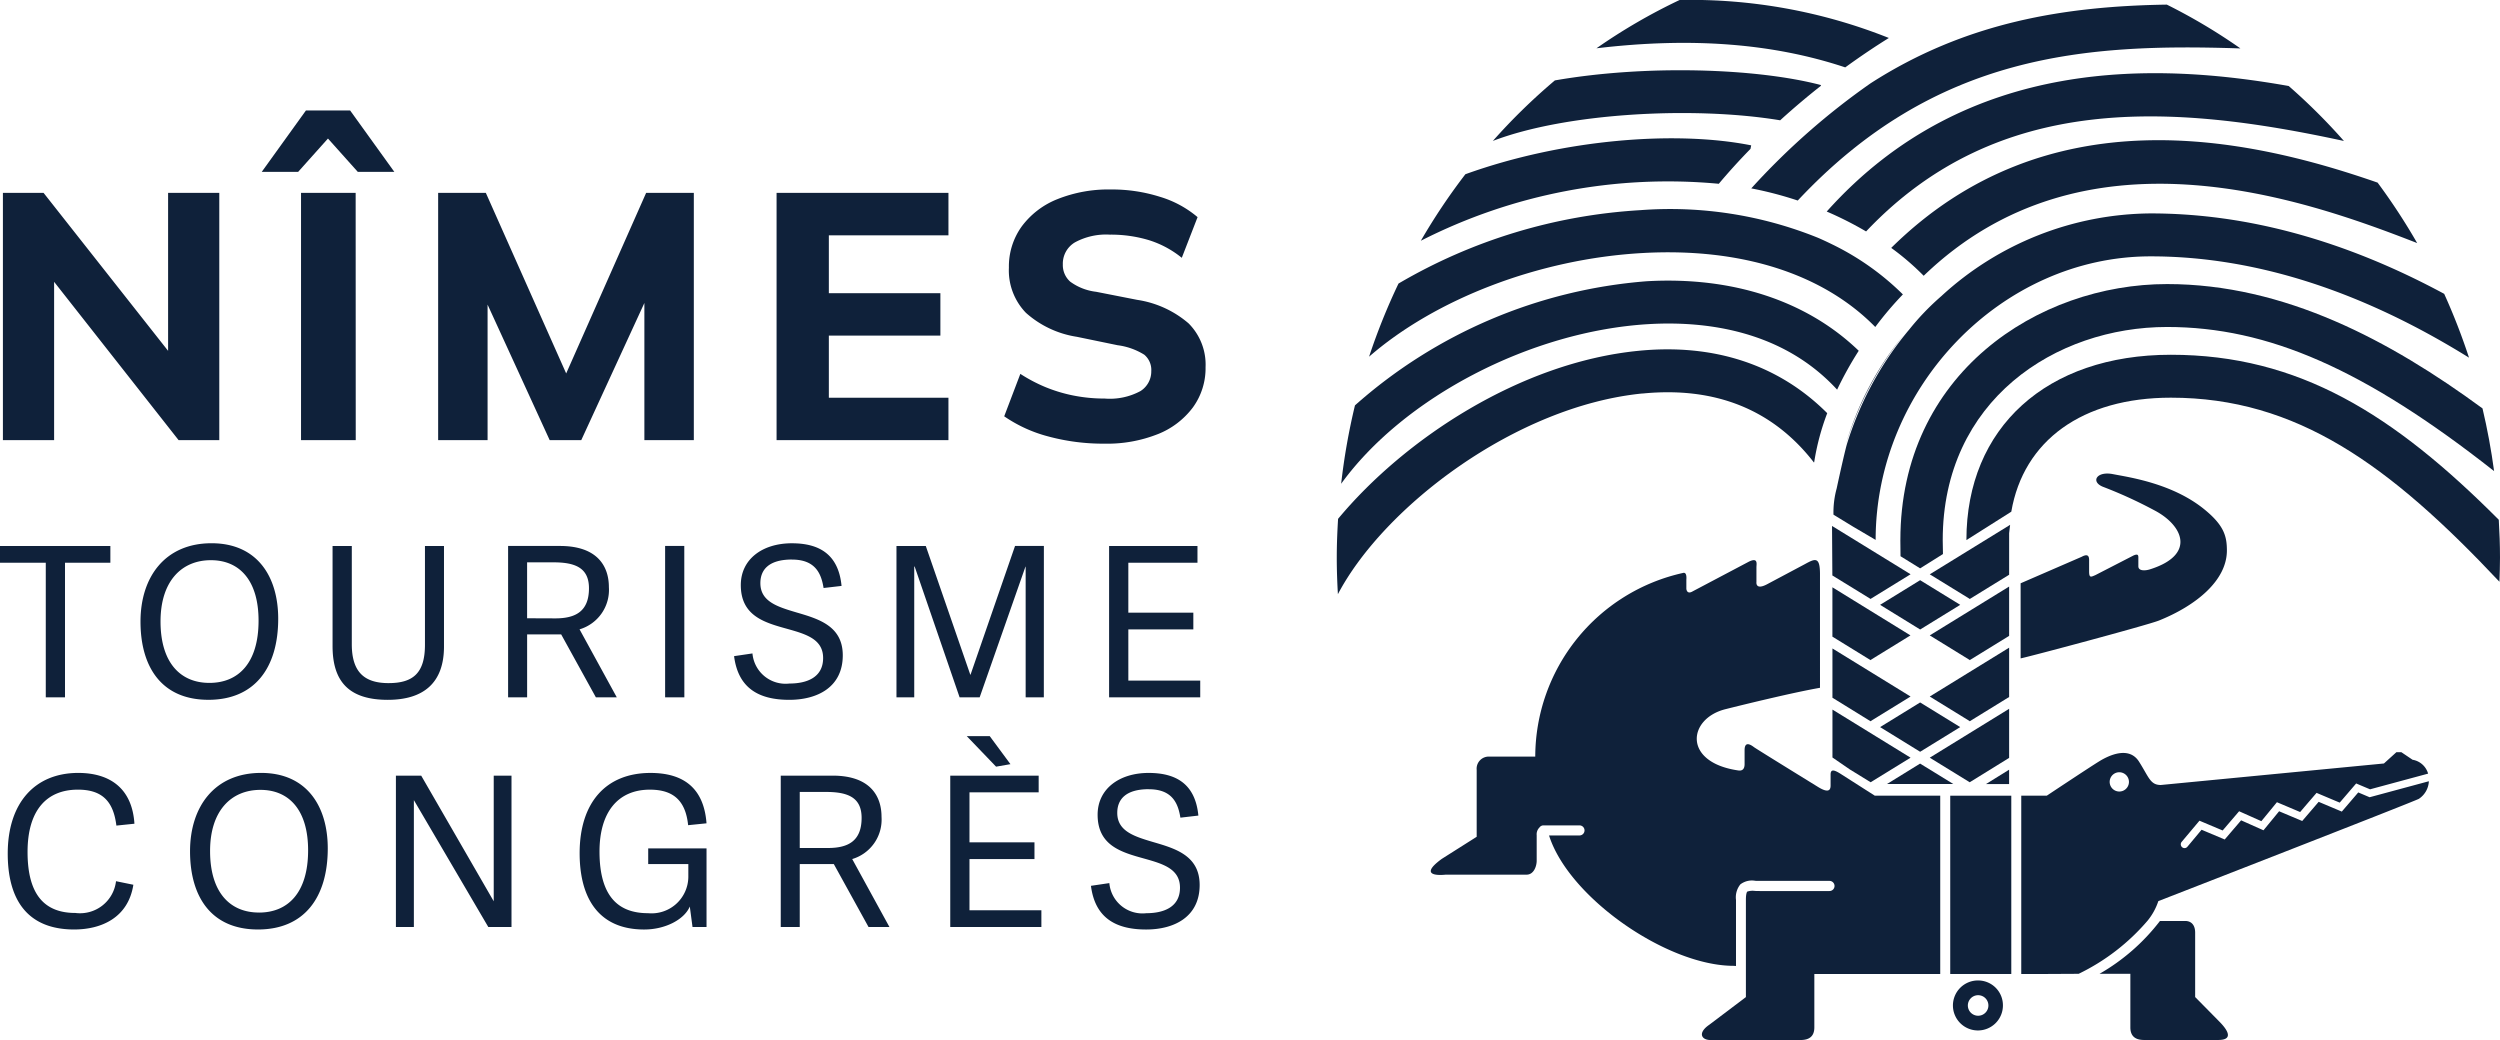
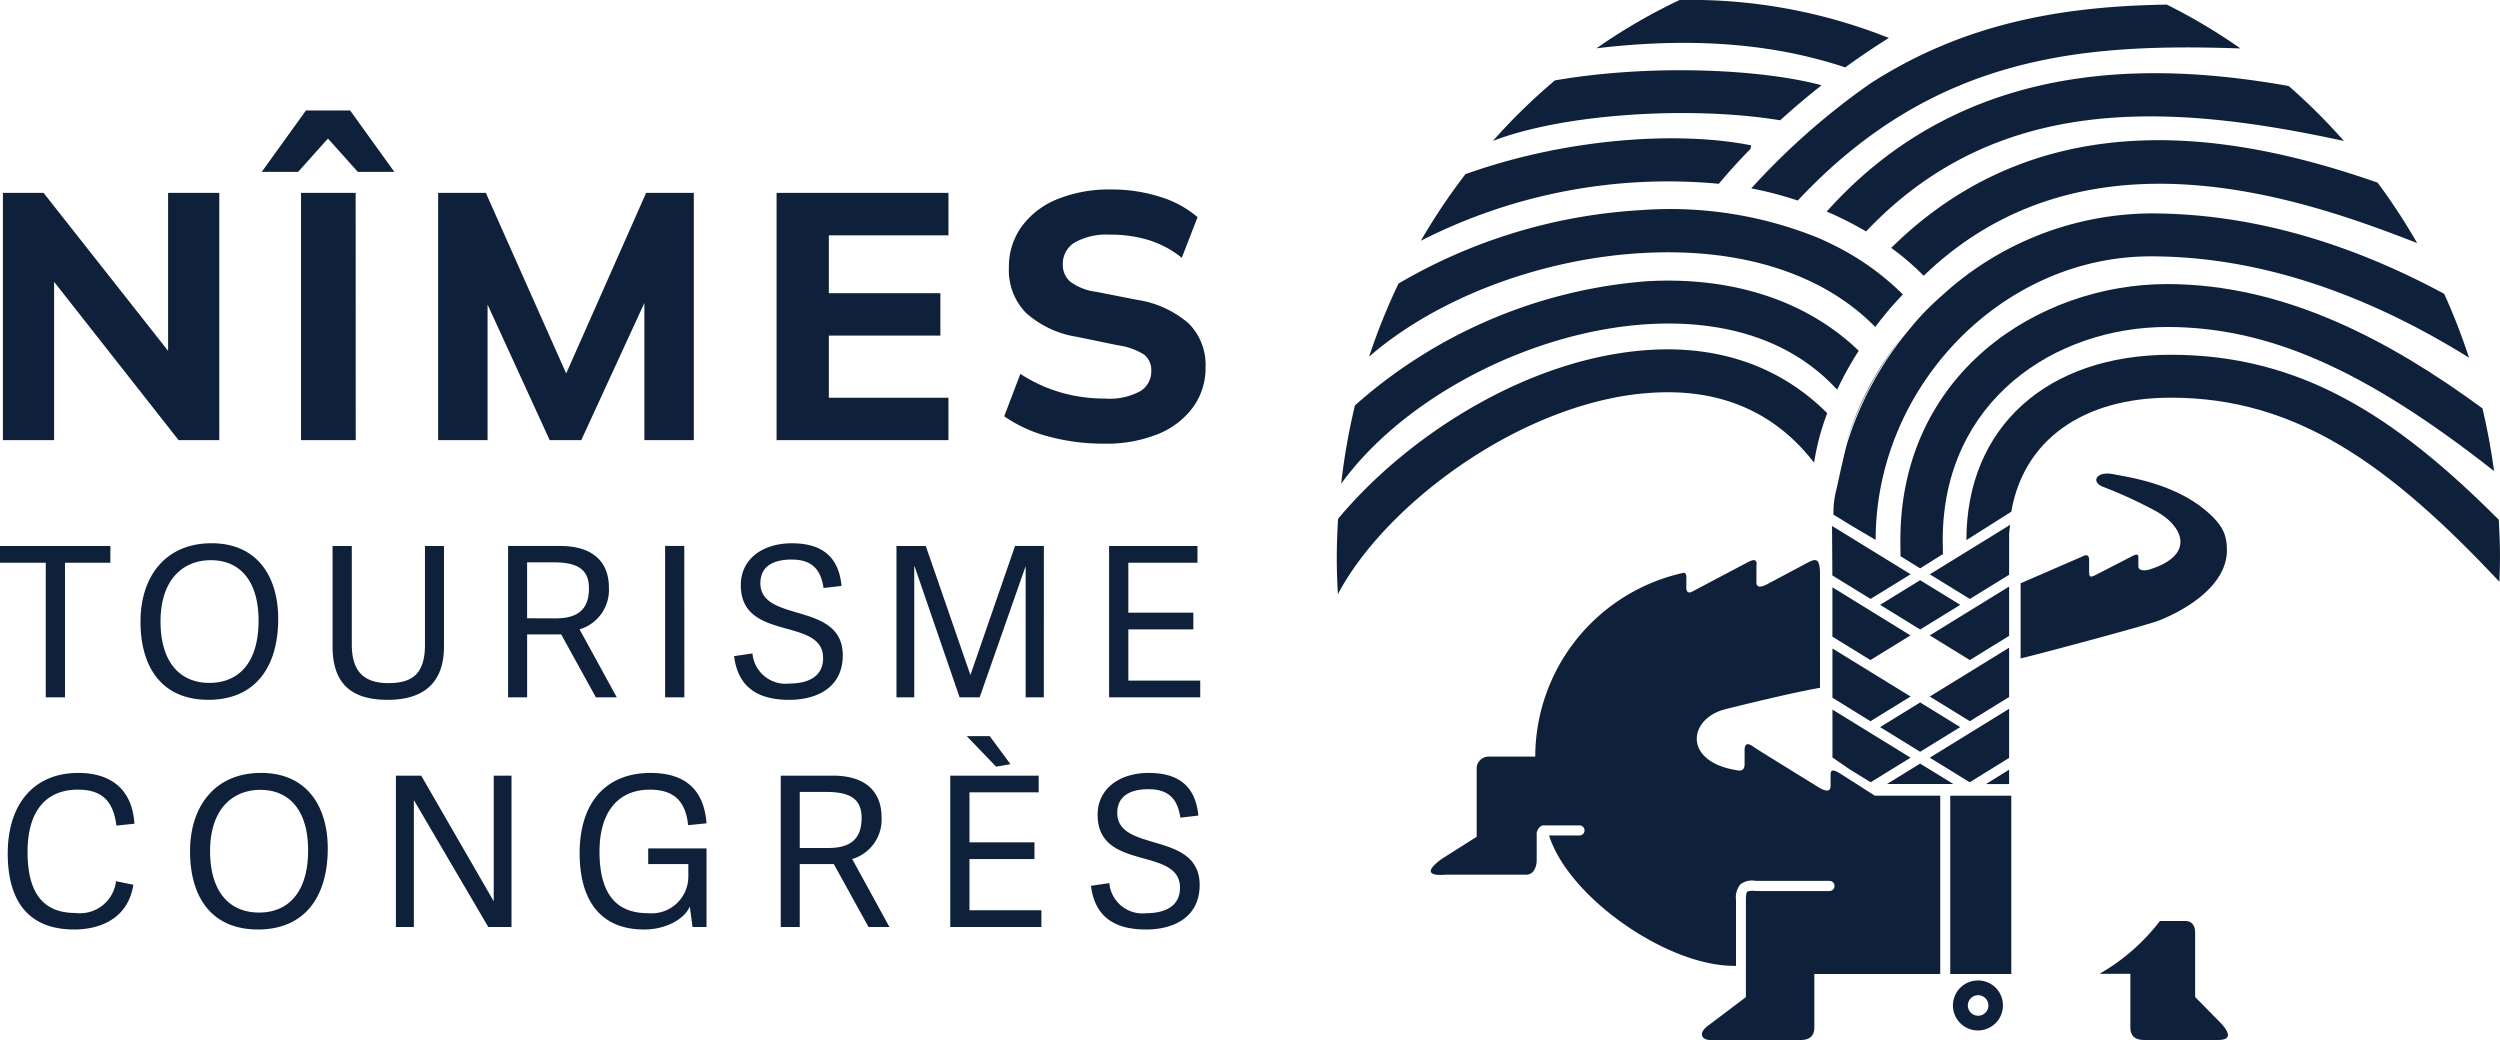
<svg xmlns="http://www.w3.org/2000/svg" width="221.717" height="92.232" viewBox="0 0 221.717 92.232">
  <defs>
    <clipPath id="clip-path">
      <rect id="Rectangle_948" data-name="Rectangle 948" width="221.717" height="92.232" fill="none" />
    </clipPath>
  </defs>
  <g id="Groupe_5699" data-name="Groupe 5699" transform="translate(0 0)">
    <g id="Groupe_5699-2" data-name="Groupe 5699" transform="translate(0 0)" clip-path="url(#clip-path)">
      <path id="Tracé_2785" data-name="Tracé 2785" d="M186.239,32.9a27.239,27.239,0,0,0-5.134,9.745,29.19,29.19,0,0,1,5.134-9.745" transform="translate(-17.423 -3.165)" fill="#0f213a" />
      <path id="Tracé_2786" data-name="Tracé 2786" d="M187.233,32.339l-.087.1.087-.1" transform="translate(-18.004 -3.111)" fill="#0f213a" />
      <path id="Tracé_2787" data-name="Tracé 2787" d="M171.849,18.478c.02-.024.038-.042.058-.064l-.06.062,0,0" transform="translate(-16.532 -1.771)" fill="#0f213a" />
      <path id="Tracé_2788" data-name="Tracé 2788" d="M186.476,50.581l.015,1.431,1.738,1.076,2.026-1.269-.021-1.238c0-12.408,10.011-18.9,19.9-18.9,8.952,0,17.523,3.749,29,12.783q-.381-2.829-1.029-5.562c-8.173-6-17.548-11.027-27.969-11.027-11.47,0-23.658,7.959-23.658,22.705" transform="translate(-17.94 -2.682)" fill="#0f213a" />
      <path id="Tracé_2789" data-name="Tracé 2789" d="M165.844,17.609c.919-1.094,1.862-2.127,2.814-3.1l.061-.312c-6.66-1.331-16.673-.563-25.346,2.561a54.7,54.7,0,0,0-3.95,5.9,48.268,48.268,0,0,1,26.421-5.053" transform="translate(-13.413 -1.306)" fill="#0f213a" />
      <path id="Tracé_2790" data-name="Tracé 2790" d="M171.97,11.332c1.229-1.119,2.439-2.135,3.6-3.048l.02-.077c-5.663-1.489-15.455-1.83-23.6-.413a53.107,53.107,0,0,0-5.5,5.368c6.476-2.487,17.814-3.1,25.479-1.83" transform="translate(-14.093 -0.663)" fill="#0f213a" />
      <path id="Tracé_2791" data-name="Tracé 2791" d="M178.718,5.977c1.48-1.075,2.8-1.946,3.87-2.609A47.433,47.433,0,0,0,164.029,0a51.017,51.017,0,0,0-7.375,4.284c8.383-1,15.637-.447,22.064,1.692" transform="translate(-15.071 0)" fill="#0f213a" />
      <path id="Tracé_2792" data-name="Tracé 2792" d="M171.907,16.686c-.02.023-.038.04-.058.064a32.8,32.8,0,0,1,4.12,1.078C188.2,4.764,201.518,3.883,215.229,4.338A50.83,50.83,0,0,0,208.7.452c-8.99.14-17.8,1.527-26.276,6.982a62.852,62.852,0,0,0-10.519,9.252" transform="translate(-16.532 -0.043)" fill="#0f213a" />
      <path id="Tracé_2793" data-name="Tracé 2793" d="M179.247,19.45a31.367,31.367,0,0,1,3.495,1.767c11.74-12.416,27.24-11.309,42.379-8.023a53.019,53.019,0,0,0-4.9-4.876c-11.47-2.033-28.455-2.853-40.969,11.132" transform="translate(-17.244 -0.691)" fill="#0f213a" />
      <path id="Tracé_2794" data-name="Tracé 2794" d="M185.577,23.306a22.985,22.985,0,0,1,2.882,2.475c14.17-13.66,33.438-6.938,43.765-2.9a54.856,54.856,0,0,0-3.509-5.362c-11.7-4.074-29.347-7.83-43.138,5.792" transform="translate(-17.853 -1.323)" fill="#0f213a" />
      <path id="Tracé_2795" data-name="Tracé 2795" d="M158.281,38.2c6.456-.639,11.57,1.415,15.208,6.112l.023-.018a21.545,21.545,0,0,1,1.158-4.353c-4.288-4.289-10.027-6.2-16.752-5.529-10.44,1.031-20.712,7.784-26.629,14.9-.07,1.141-.116,2.29-.116,3.452,0,1.085.039,2.161.1,3.23,4.088-7.765,15.777-16.684,27.008-17.8" transform="translate(-12.619 -3.298)" fill="#0f213a" />
      <path id="Tracé_2796" data-name="Tracé 2796" d="M158.9,31.393c4.978-.288,11.828.523,16.689,5.814a31.706,31.706,0,0,1,1.917-3.449c-4.591-4.425-11.18-6.607-18.819-6.165A44.108,44.108,0,0,0,132.829,38.6a56.714,56.714,0,0,0-1.225,6.953C137.143,37.9,148.426,32,158.9,31.393" transform="translate(-12.661 -2.649)" fill="#0f213a" />
      <path id="Tracé_2797" data-name="Tracé 2797" d="M179.236,30.975a29.889,29.889,0,0,1,2.449-2.888,23.528,23.528,0,0,0-5.925-4.267c-.115-.058-.228-.116-.346-.171-.365-.181-.734-.353-1.113-.522-.06-.024-.118-.051-.177-.075A34.979,34.979,0,0,0,158.4,20.614a47.9,47.9,0,0,0-21.447,6.51,55.608,55.608,0,0,0-2.61,6.486c5.841-5.084,15.014-8.679,24.263-9.194,8.731-.489,15.995,1.832,20.63,6.56" transform="translate(-12.924 -1.976)" fill="#0f213a" />
      <path id="Tracé_2798" data-name="Tracé 2798" d="M189.524,28.237a27.676,27.676,0,0,1,18.524-7.295c8.529,0,17.253,2.4,26.029,7.133a55.772,55.772,0,0,1,2.2,5.66c-9.581-5.958-19.061-8.985-28.231-8.985-13.244,0-24.392,11.626-24.392,25.148l-1.975-1.161-1.765-1.078a8.005,8.005,0,0,1,.282-2.319s.549-2.574.883-3.846a29.3,29.3,0,0,1,5.134-9.745c.111-.136.22-.273.329-.4.026-.033.055-.066.084-.1a22.532,22.532,0,0,1,2.9-3.011" transform="translate(-17.309 -2.015)" fill="#0f213a" />
      <path id="Tracé_2799" data-name="Tracé 2799" d="M192.958,51.248l3.981-2.519c1.079-6.3,6.288-10.111,14.15-10.111,11.156,0,19.383,5.947,29.141,16.325.024-.709.05-1.414.05-2.128,0-1.132-.042-2.25-.108-3.369-9.307-9.338-17.725-14.634-29.083-14.634-11.014,0-18.131,6.452-18.131,16.436" transform="translate(-18.563 -3.349)" fill="#0f213a" />
      <path id="Tracé_2800" data-name="Tracé 2800" d="M216.571,53.291c0-1.287-.275-2.24-1.99-3.64-2.843-2.319-6.687-2.853-8.123-3.133s-1.99.672-.886,1.121a39.237,39.237,0,0,1,4.532,2.071c2.6,1.342,3.761,3.972-.385,5.262-.355.108-1,.169-1-.28v-.614c0-.283.055-.562-.441-.338l-3.372,1.735c-.388.166-.554.277-.554-.334V54.3c0-.283.056-.841-.663-.448L198.277,56.2v6.66c.5-.081,11.219-2.936,12.271-3.358,3.251-1.307,6.023-3.526,6.023-6.214" transform="translate(-19.075 -4.47)" fill="#0f213a" />
      <rect id="Rectangle_947" data-name="Rectangle 947" width="5.415" height="15.812" transform="translate(172.96 70.568)" fill="#0f213a" />
      <path id="Tracé_2801" data-name="Tracé 2801" d="M176.849,73.984c-.608-.395-.994-.561-.994,0v.977c0,.559-.386.559-1.078.14,0,0-5.5-3.387-5.72-3.554-.636-.486-.829-.224-.829.277v1.234c0,.39-.164.615-.553.559-4.957-.717-4.477-4.59-1.16-5.431,1.653-.417,6.136-1.511,8.4-1.9V61.594l-1.137-.7,1.137.7V56.207c0-.013,0-.024,0-.037l-1.133-.7,1.133.7c-.008-1.52-.421-1.357-1.325-.859l-3.37,1.793c-1.052.559-.941-.2-.941-.2V55.594c0-.282.166-.895-.661-.5l-4.976,2.628c-.551.338-.579-.221-.579-.221v-.785c0-.056.082-.726-.3-.615a16.724,16.724,0,0,0-13.1,16.289h-4.035a1.074,1.074,0,0,0-1.16,1.177v5.932l-3.094,1.959c-2.378,1.735.333,1.4.333,1.4h7.183c.662,0,.9-.781.9-1.232V79.354a.846.846,0,0,1,.248-.681.429.429,0,0,1,.348-.186h3.2a.447.447,0,0,1,0,.894h-2.7c1.738,5.5,10.46,11.563,16.38,11.563l.2.014V85.094a1.814,1.814,0,0,1,.389-1.376,1.684,1.684,0,0,1,1.334-.313l.377.005h6.189a.449.449,0,0,1,0,.9h-6.189l-.4-.007a1.524,1.524,0,0,0-.7.058c-.028.029-.122.164-.122.735v8.62l-3.26,2.462c-1.051.727-.663,1.344.11,1.344H173.2c.772,0,1.214-.334,1.214-1.119V91.667h11.165V75.855h-5.8Z" transform="translate(-13.506 -5.287)" fill="#0f213a" />
      <path id="Tracé_2802" data-name="Tracé 2802" d="M214.5,97.119V91.41c0-.672-.332-1.038-.887-1.038h-2.234a18.063,18.063,0,0,1-5.364,4.688h2.739v4.747c0,.783.442,1.119,1.214,1.119h6.575c1.214,0,1.048-.673.111-1.623Z" transform="translate(-19.819 -8.694)" fill="#0f213a" />
-       <path id="Tracé_2803" data-name="Tracé 2803" d="M229.283,77.1l5.139-1.388a1.724,1.724,0,0,0-1.377-1.23l-.994-.67h-.442l-1.105,1-19.784,1.907c-.939,0-1.049-.672-1.936-2.071s-2.652-.561-3.481-.058-4.7,3.078-4.7,3.078H198.34V93.48h2.212l2.879-.015a18.8,18.8,0,0,0,6.114-4.714,5.46,5.46,0,0,0,.952-1.733s22.439-8.732,23.1-9.068a1.976,1.976,0,0,0,.892-1.563l-5.255,1.419-1.007-.427c-.249.293-1.458,1.7-1.458,1.7l-2.053-.866-1.459,1.7-2.05-.863c-.244.3-1.385,1.687-1.385,1.687s-1.632-.726-1.984-.884c-.254.3-1.454,1.7-1.454,1.7l-2.053-.864L213.071,82.2a.327.327,0,0,1-.465.037.338.338,0,0,1-.038-.475l1.576-1.876,2.057.867,1.46-1.705,1.973.88c.251-.3,1.38-1.682,1.38-1.682s1.707.721,2.061.872c.249-.3,1.455-1.7,1.455-1.7s1.7.719,2.053.865c.253-.29,1.459-1.7,1.459-1.7s1.069.453,1.243.523m-21.394-.652a.855.855,0,1,1-.857-.865.86.86,0,0,1,.857.865" transform="translate(-19.081 -7.101)" fill="#0f213a" />
      <path id="Tracé_2804" data-name="Tracé 2804" d="M179.808,57.63l0,.515v3.861l3.4,2.095-.015-.026,3.537-2.179Z" transform="translate(-17.298 -5.544)" fill="#0f213a" />
      <path id="Tracé_2805" data-name="Tracé 2805" d="M188.038,56.932l-3.551,2.186,3.553,2.188,3.554-2.188Z" transform="translate(-17.748 -5.477)" fill="#0f213a" />
      <path id="Tracé_2806" data-name="Tracé 2806" d="M179.8,56l3.418,2.1-.019-.026,3.538-2.179-6.966-4.285Z" transform="translate(-17.294 -4.965)" fill="#0f213a" />
      <path id="Tracé_2807" data-name="Tracé 2807" d="M184.488,71.115l3.551,2.188,3.553-2.188-3.553-2.186Z" transform="translate(-17.748 -6.631)" fill="#0f213a" />
      <path id="Tracé_2808" data-name="Tracé 2808" d="M192.9,76.064l0,.006,3.5-2.165V69.552l-7.039,4.336Z" transform="translate(-18.217 -6.691)" fill="#0f213a" />
      <path id="Tracé_2809" data-name="Tracé 2809" d="M192.9,70.066l-.015.027,3.515-2.165V63.554l-7.039,4.333Z" transform="translate(-18.217 -6.114)" fill="#0f213a" />
      <path id="Tracé_2810" data-name="Tracé 2810" d="M183.2,70.073l3.539-2.179-6.928-4.263V68l3.4,2.1Z" transform="translate(-17.298 -6.121)" fill="#0f213a" />
      <path id="Tracé_2811" data-name="Tracé 2811" d="M194.881,76.8h2.048V75.528Z" transform="translate(-18.748 -7.266)" fill="#0f213a" />
      <path id="Tracé_2812" data-name="Tracé 2812" d="M192.9,58.064l-.014.027,3.515-2.165V52.238l.087-.738-7.126,4.388Z" transform="translate(-18.217 -4.954)" fill="#0f213a" />
      <path id="Tracé_2813" data-name="Tracé 2813" d="M192.9,64.067l-.015.027L196.4,61.93V57.556l-7.039,4.332Z" transform="translate(-18.217 -5.537)" fill="#0f213a" />
      <path id="Tracé_2814" data-name="Tracé 2814" d="M181.335,74.925l1.871,1.154-.006-.006,3.539-2.178-6.927-4.265v4.248Z" transform="translate(-17.298 -6.699)" fill="#0f213a" />
      <path id="Tracé_2815" data-name="Tracé 2815" d="M185.164,76.74h5.883L188.1,74.928Z" transform="translate(-17.813 -7.208)" fill="#0f213a" />
      <path id="Tracé_2816" data-name="Tracé 2816" d="M193.887,96.21a2.217,2.217,0,1,0,2.188,2.217,2.2,2.2,0,0,0-2.188-2.217m0,3.129a.911.911,0,1,1,.9-.912.911.911,0,0,1-.9.912" transform="translate(-18.442 -9.256)" fill="#0f213a" />
      <path id="Tracé_2817" data-name="Tracé 2817" d="M102.7,39.55a7.185,7.185,0,0,0,3.126-2.38,5.9,5.9,0,0,0,1.119-3.561,5.172,5.172,0,0,0-1.508-3.889,9.036,9.036,0,0,0-4.557-2.084l-3.64-.715a4.834,4.834,0,0,1-2.3-.9,1.961,1.961,0,0,1-.653-1.524,2.192,2.192,0,0,1,1.073-1.959,5.779,5.779,0,0,1,3.1-.685,11.581,11.581,0,0,1,3.5.5,8.734,8.734,0,0,1,2.877,1.555l1.4-3.608a9.269,9.269,0,0,0-3.328-1.8,14.1,14.1,0,0,0-4.354-.653,12.16,12.16,0,0,0-4.743.856,7.274,7.274,0,0,0-3.173,2.426,6.069,6.069,0,0,0-1.135,3.655,5.406,5.406,0,0,0,1.508,4,8.771,8.771,0,0,0,4.525,2.13l3.609.746a5.886,5.886,0,0,1,2.364.841,1.761,1.761,0,0,1,.621,1.461,2.058,2.058,0,0,1-.948,1.758,5.725,5.725,0,0,1-3.188.669,13.954,13.954,0,0,1-2.754-.265,13.34,13.34,0,0,1-2.488-.747A13.715,13.715,0,0,1,90.519,34.2l-1.431,3.764a12.424,12.424,0,0,0,3.92,1.789,18.623,18.623,0,0,0,4.977.637,12.149,12.149,0,0,0,4.711-.84m-18.554.529V36.315H73.536V30.809h9.892V27.046H73.536V21.914H84.143V18.15H68.9V40.079Zm-40.872,0V25.21H41.965l6.813,14.868h2.8L58.42,25.21H57.176V40.079h4.385V18.15h-4.23L49.742,35.289h1L43.116,18.15h-4.23V40.079Zm-16.8-23.794,2.644-2.956,2.645,2.956H35l-3.919-5.444H27.16l-3.919,5.444Zm5.1,1.865H26.725V40.079h4.852ZM4.827,40.079V24.931h-.87L15.869,40.079h3.607V18.15H14.936V33.3h.9L3.893,18.15H.286V40.079Z" transform="translate(-0.028 -1.043)" fill="#0f213a" />
      <path id="Tracé_2818" data-name="Tracé 2818" d="M101.959,76.944c2.076,0,2.595,1.242,2.8,2.521l1.594-.185c-.278-2.873-2.058-3.782-4.412-3.782-2.595,0-4.523,1.41-4.523,3.708,0,2.763,2.151,3.338,4.153,3.894,1.65.463,3.152.907,3.152,2.577,0,1.779-1.538,2.261-2.984,2.261a2.949,2.949,0,0,1-3.282-2.67l-1.631.241c.352,2.762,2.095,3.875,4.894,3.875,2.484,0,4.746-1.113,4.746-3.949,0-2.595-2.132-3.226-4.1-3.8-1.687-.5-3.207-.964-3.207-2.595,0-1.187.74-2.1,2.8-2.1M86.053,83.136h5.764V81.653H86.053V77.221h6.136V75.738H84.348V89.16H92.43V87.676H86.053Zm3.633-8.416-1.836-2.485H85.812l2.6,2.707ZM71,82.153V77.184h2.335c1.928,0,3.152.483,3.152,2.3,0,2.077-1.224,2.671-2.984,2.671Zm4.653.982a3.648,3.648,0,0,0,2.6-3.745c0-1.835-1-3.652-4.338-3.652h-4.6V89.16H71V83.579h3.021L77.1,89.16h1.854ZM61.49,89.16h1.243V82.19H57.56v1.389h3.559v1.15a3.263,3.263,0,0,1-3.578,3.208c-2.484,0-4.3-1.316-4.3-5.468,0-3.485,1.631-5.488,4.467-5.488,2.094,0,3.17.982,3.393,3.151l1.631-.166c-.241-3.226-2.151-4.468-4.968-4.468-3.912,0-6.285,2.578-6.285,7.12,0,3.986,1.687,6.766,5.728,6.766,1.873,0,3.559-.89,4.042-2.039Zm-16.054,0V75.738H43.86V86.88L37.428,75.738H35.185V89.16h1.593V77.908l6.6,11.252Zm-22.393-1.28c-2.6,0-4.338-1.816-4.338-5.449C18.7,78.854,20.576,77,23.172,77c2.558,0,4.226,1.818,4.226,5.358,0,3.8-1.817,5.524-4.356,5.524m-.092,1.5c4.1,0,6.191-2.836,6.191-7.192,0-3.726-1.854-6.694-5.914-6.694-4.1,0-6.3,2.967-6.3,6.953,0,4.023,1.873,6.933,6.026,6.933m-16.3,0c2.353,0,4.783-1,5.247-3.967L10.362,85.1a3.214,3.214,0,0,1-3.6,2.817c-2.688,0-4.245-1.556-4.245-5.412,0-3.689,1.687-5.525,4.467-5.525,2.206,0,3.152,1.094,3.411,3.188l1.6-.166c-.2-3.133-2.17-4.505-4.987-4.505C3.188,75.5.759,78.13.759,82.654c0,4.023,1.687,6.729,5.9,6.729" transform="translate(-0.073 -6.949)" fill="#0f213a" />
      <path id="Tracé_2819" data-name="Tracé 2819" d="M100.068,60.946h5.765V59.464h-5.765v-4.43H106.2V53.549H98.362V66.972h8.083V65.489h-6.376Zm-7.49-7.4H90.021L86.072,64.969h-.018L82.105,53.549h-2.6V66.972h1.576v-11.6h.037l3.986,11.6h1.779l4.06-11.586h.019V66.972h1.612ZM70.241,54.755c2.075,0,2.595,1.243,2.8,2.521l1.594-.185c-.278-2.873-2.058-3.781-4.412-3.781-2.6,0-4.523,1.409-4.523,3.707,0,2.763,2.15,3.338,4.153,3.893C71.5,61.373,73,61.818,73,63.487c0,1.779-1.539,2.261-2.984,2.261a2.948,2.948,0,0,1-3.283-2.669l-1.63.24c.352,2.762,2.094,3.875,4.894,3.875,2.484,0,4.746-1.113,4.746-3.949,0-2.595-2.132-3.225-4.1-3.8-1.687-.5-3.208-.964-3.208-2.6,0-1.186.741-2.094,2.8-2.094m-9.548-1.206H58.987V66.972h1.706Zm-13.94,6.415V55h2.335c1.928,0,3.152.482,3.152,2.3,0,2.076-1.224,2.67-2.984,2.67Zm4.652.982A3.646,3.646,0,0,0,54,57.2c0-1.835-1-3.652-4.338-3.652h-4.6V66.972h1.687v-5.58h3.021l3.077,5.58h1.854ZM34.464,65.711c-2.134,0-3.264-.963-3.264-3.448V53.549H29.494V62.43c0,3.133,1.447,4.764,4.895,4.764,3.17,0,4.987-1.5,4.987-4.727V53.549H37.688v8.769c0,2.522-1.076,3.393-3.225,3.393m-15.888-.019c-2.6,0-4.338-1.816-4.338-5.449,0-3.578,1.872-5.433,4.467-5.433,2.558,0,4.227,1.818,4.227,5.359,0,3.8-1.818,5.523-4.356,5.523m-.093,1.5c4.1,0,6.191-2.836,6.191-7.192,0-3.726-1.853-6.693-5.913-6.693-4.1,0-6.3,2.966-6.3,6.952,0,4.023,1.873,6.933,6.026,6.933M5.765,66.972V55.033H9.788V53.549H0v1.484h4.06V66.972Z" transform="translate(0 -5.128)" fill="#0f213a" />
    </g>
  </g>
</svg>